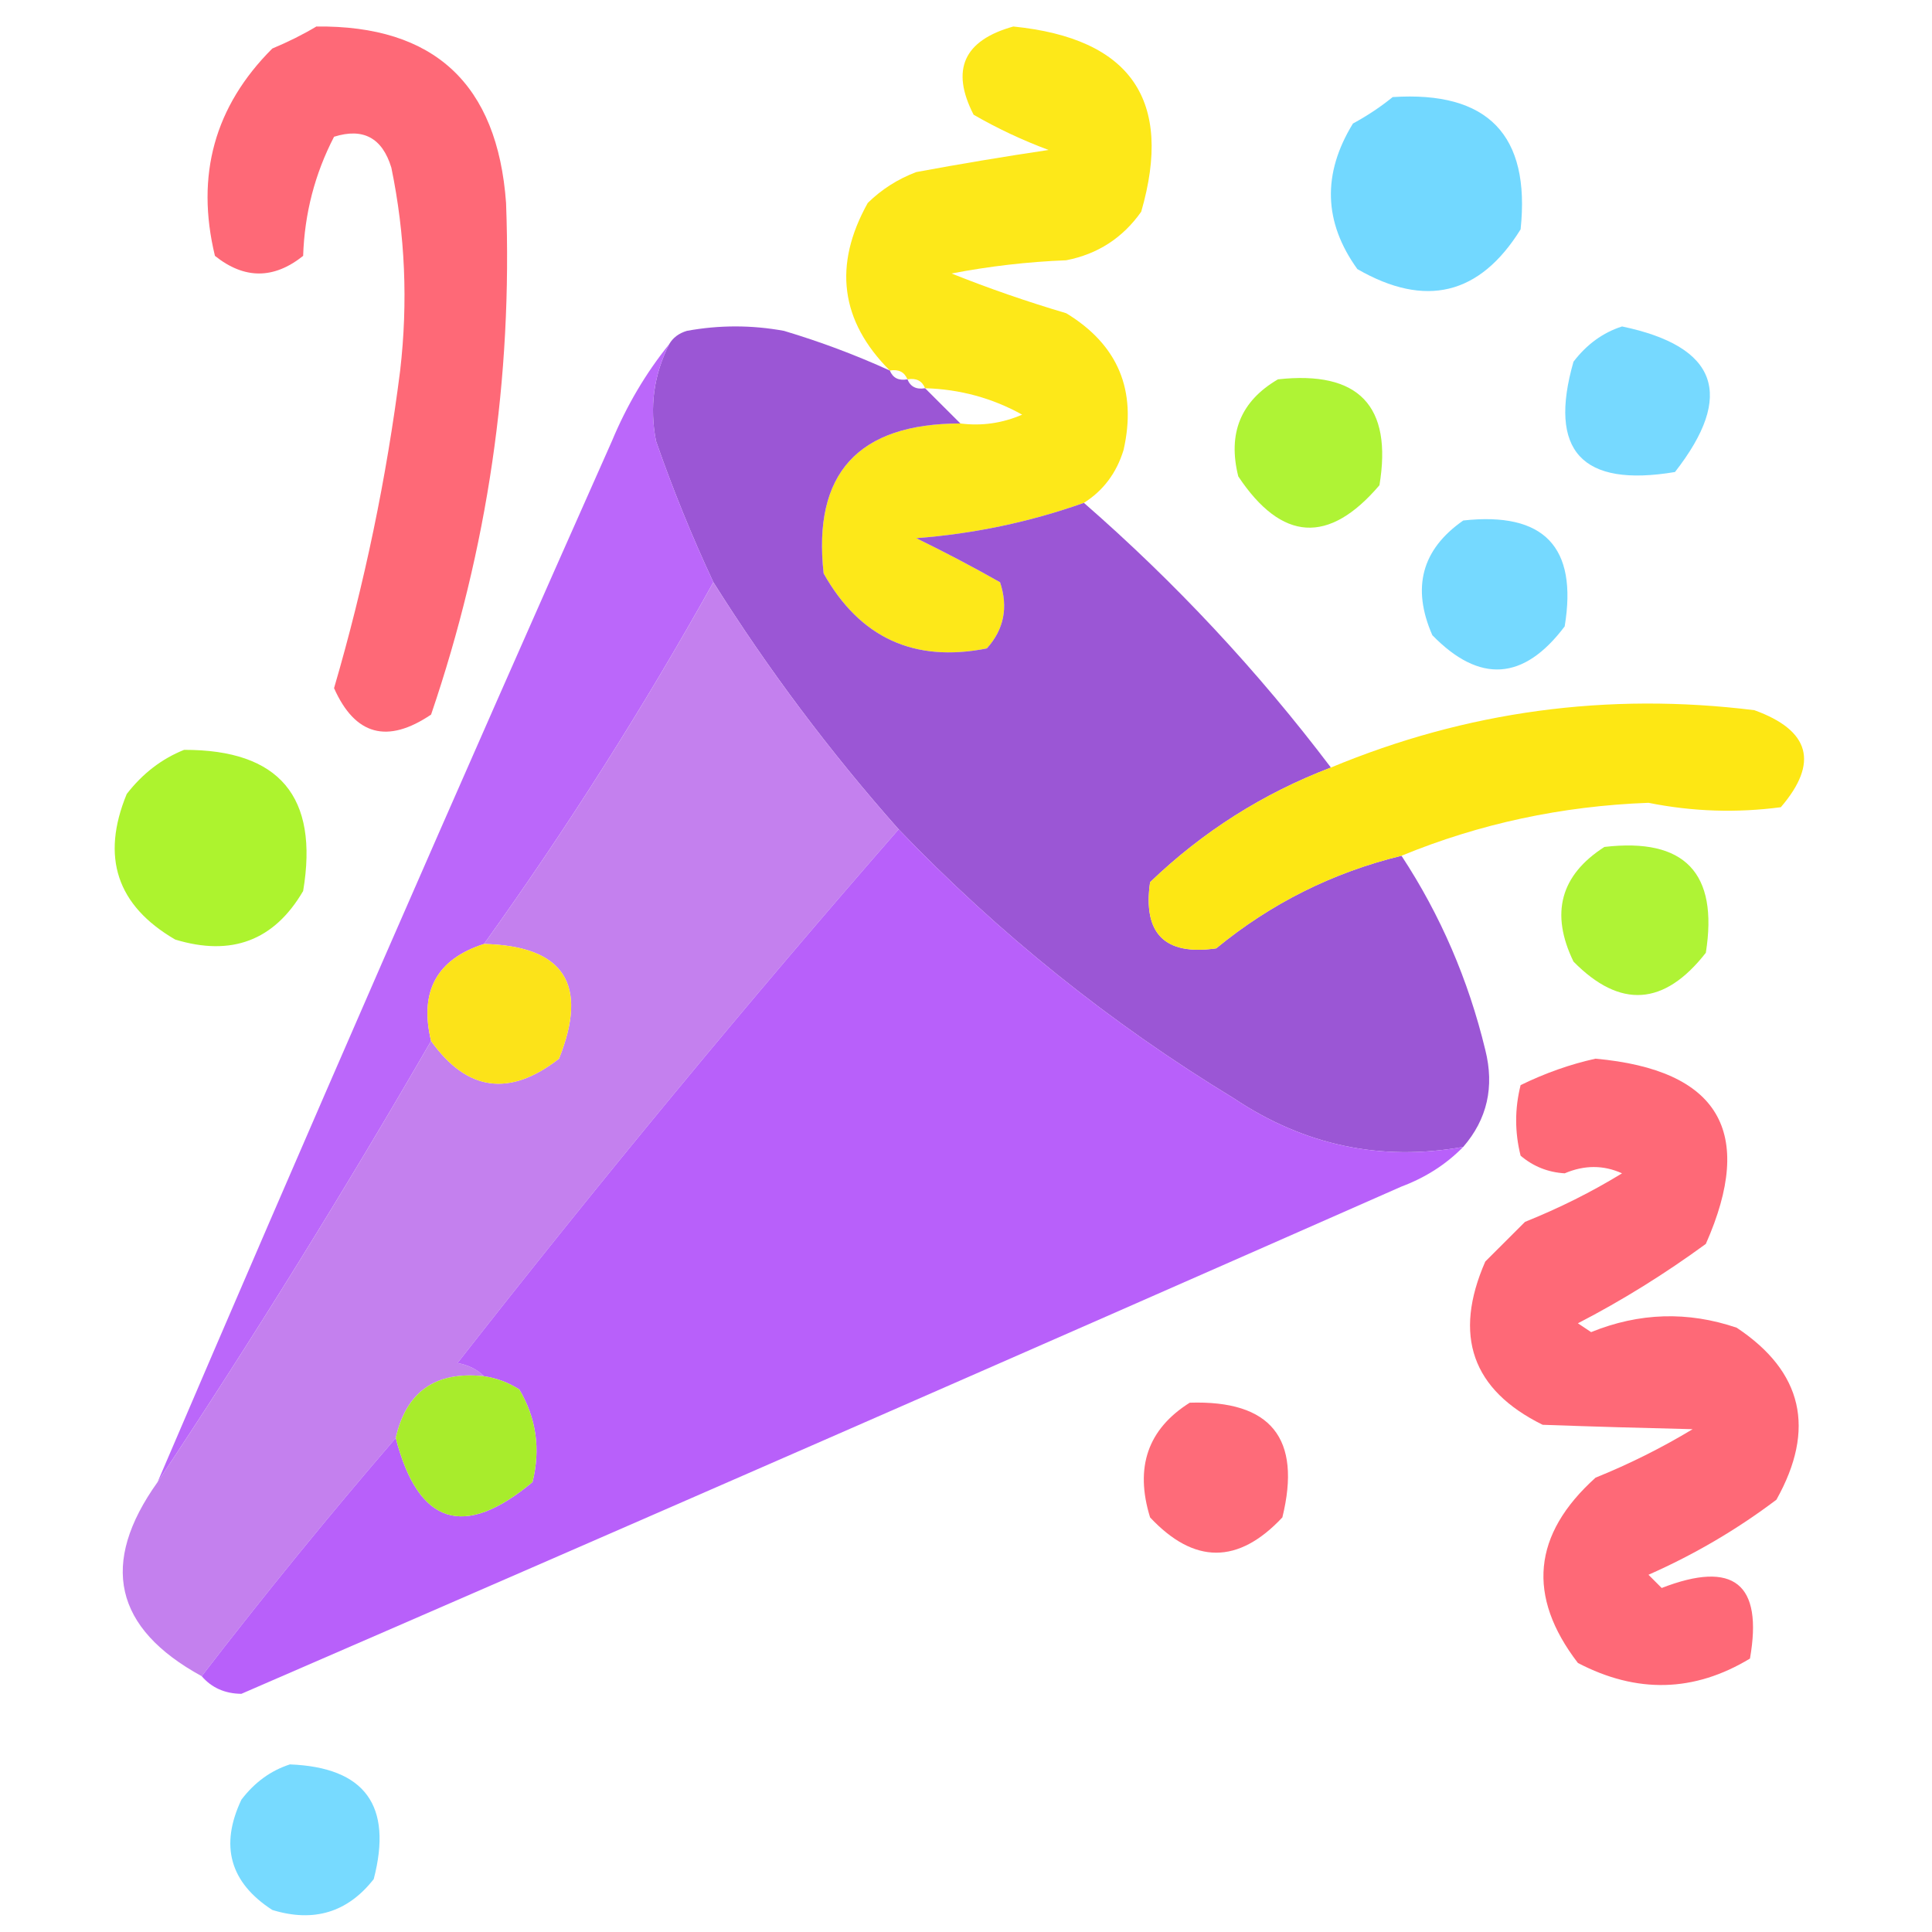
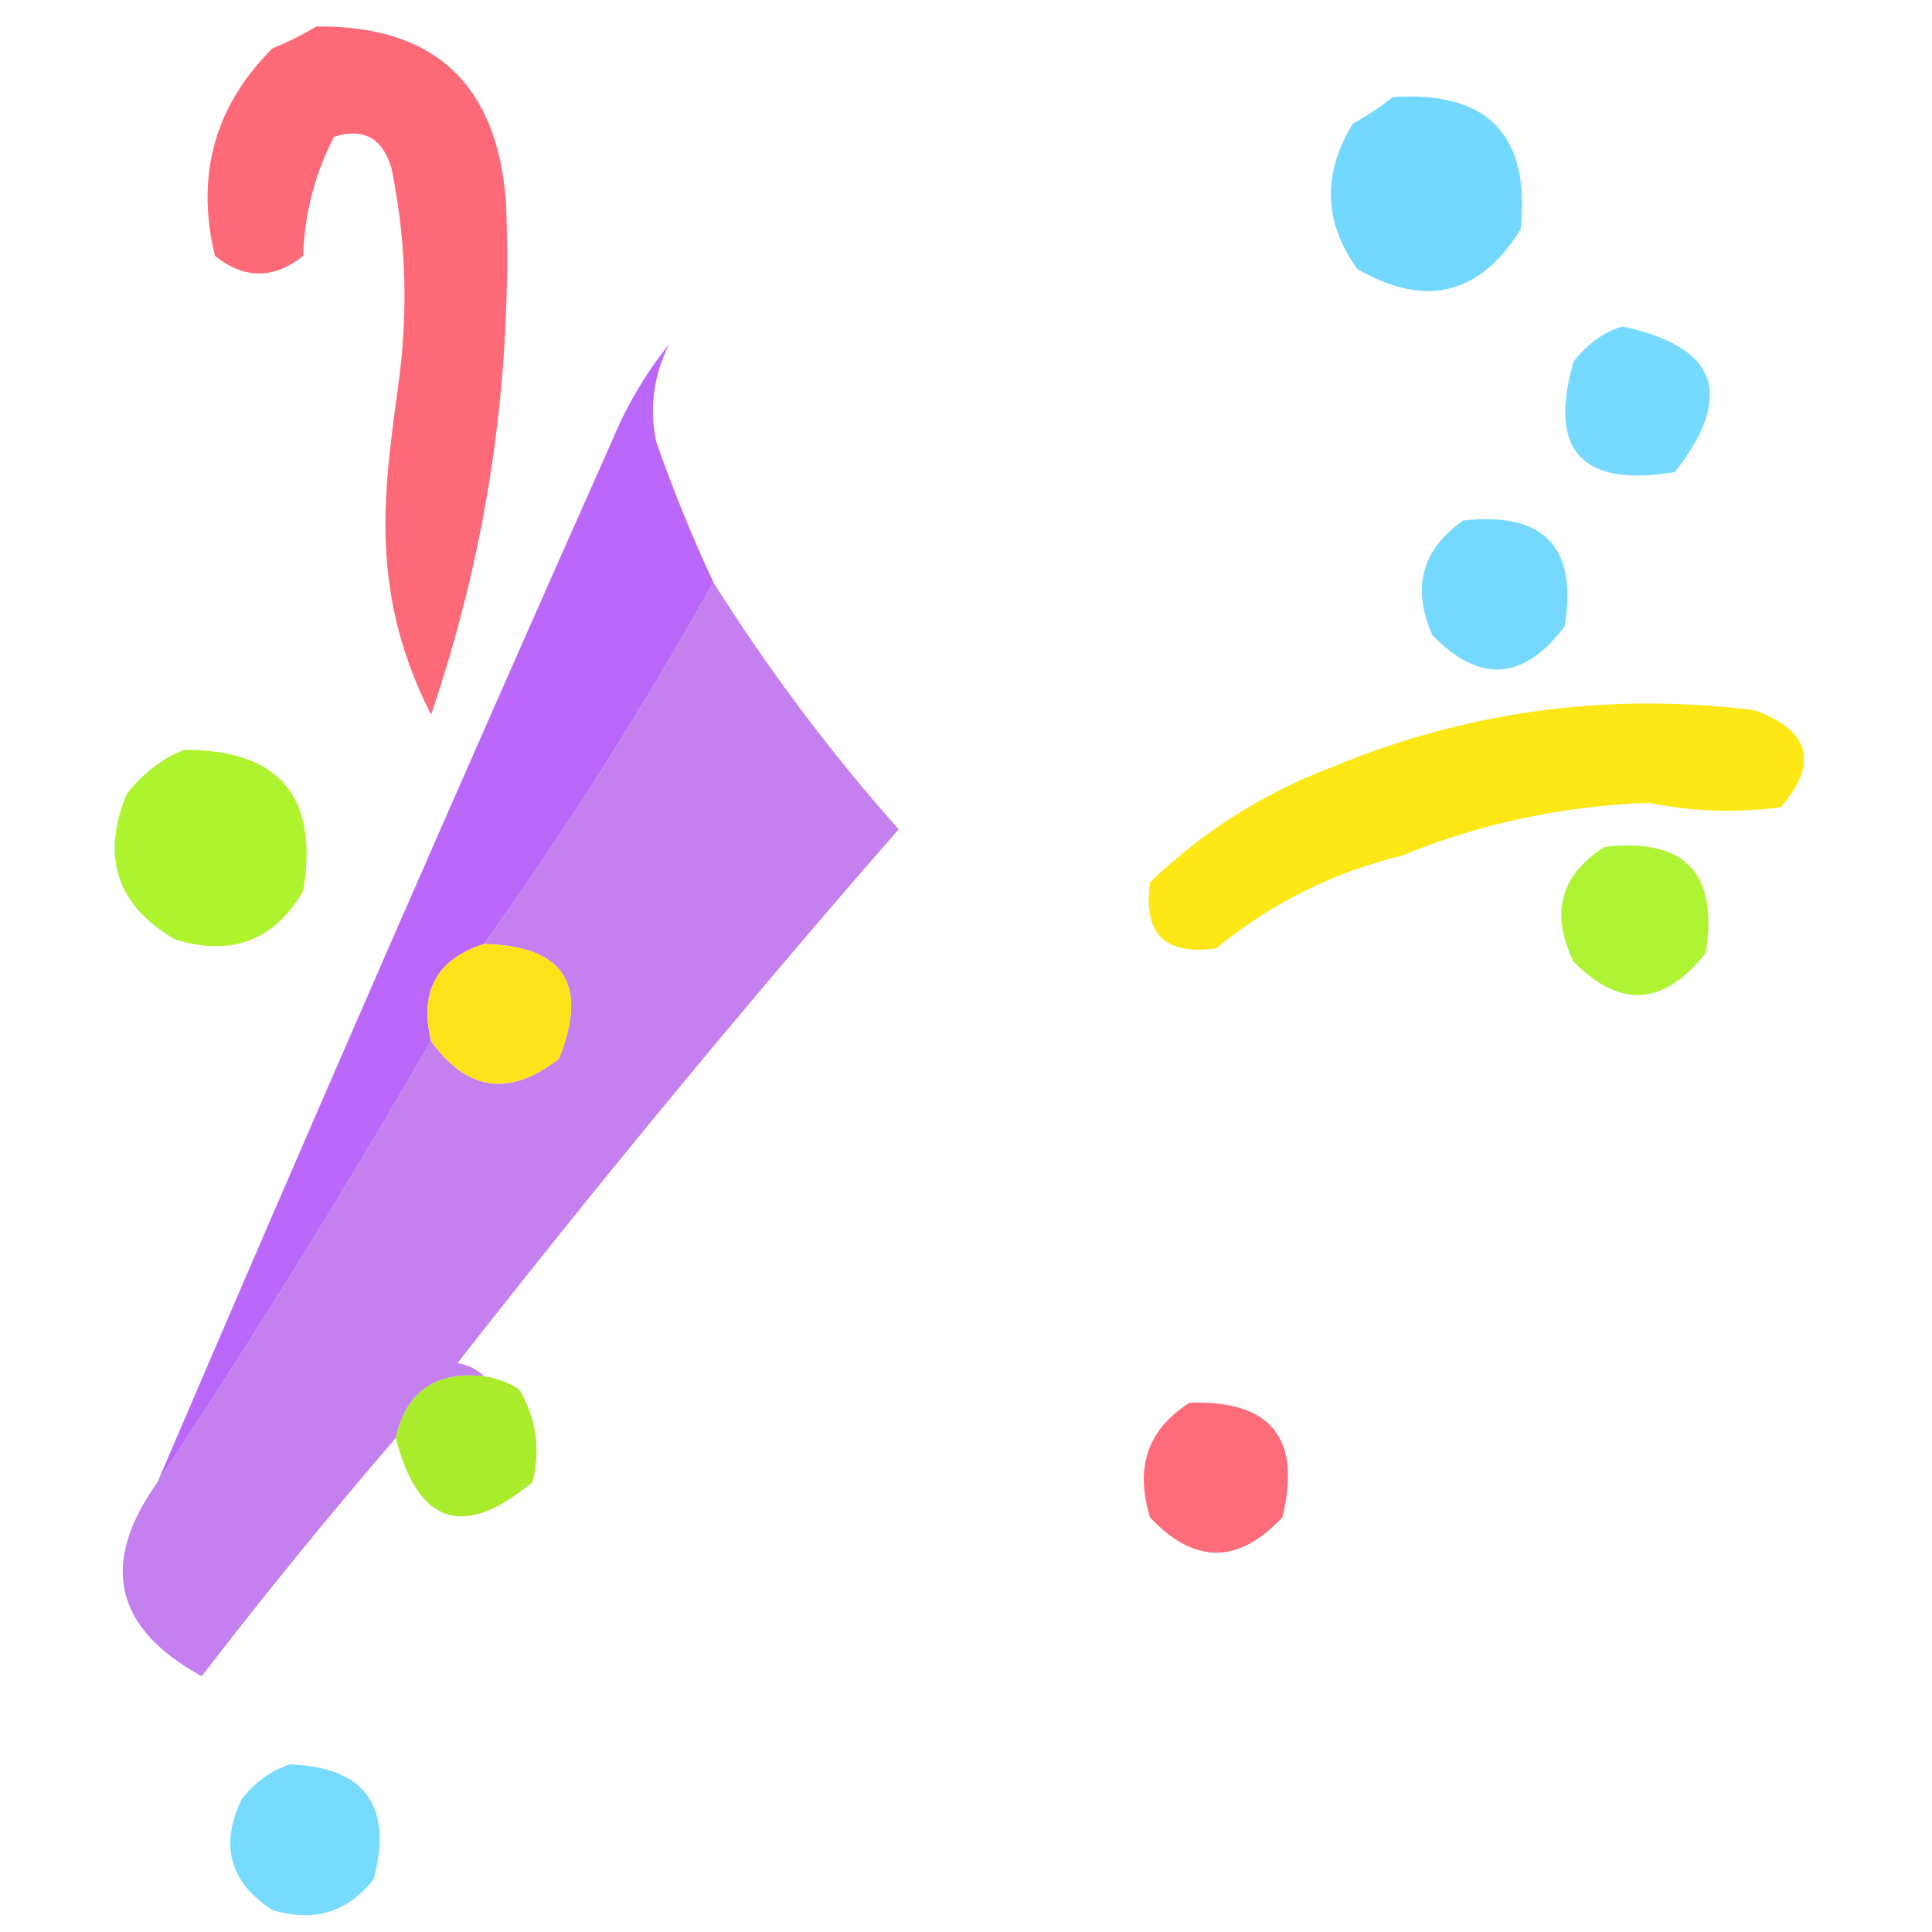
<svg xmlns="http://www.w3.org/2000/svg" width="32" height="32" viewBox="0 0 32 32" fill="none">
-   <path opacity="0.916" fill-rule="evenodd" clip-rule="evenodd" d="M5.24 0.439C7.192 0.417 8.239 1.391 8.382 3.361C8.491 6.261 8.077 9.086 7.14 11.836C6.415 12.325 5.88 12.179 5.533 11.398C6.037 9.673 6.402 7.919 6.628 6.137C6.759 5.005 6.711 3.885 6.482 2.777C6.332 2.283 6.015 2.113 5.533 2.265C5.215 2.879 5.044 3.537 5.021 4.238C4.534 4.627 4.047 4.627 3.56 4.238C3.237 2.904 3.554 1.759 4.51 0.804C4.775 0.693 5.018 0.572 5.24 0.439Z" fill="#FE5C6B" />
-   <path opacity="0.937" fill-rule="evenodd" clip-rule="evenodd" d="M17.953 8.329C17.058 8.646 16.133 8.841 15.176 8.914C15.648 9.144 16.111 9.387 16.564 9.644C16.702 10.06 16.629 10.425 16.345 10.74C15.143 10.979 14.242 10.565 13.642 9.498C13.458 7.843 14.213 7.015 15.907 7.014C16.261 7.059 16.602 7.01 16.93 6.868C16.436 6.593 15.9 6.447 15.322 6.43C15.273 6.307 15.175 6.258 15.03 6.283C14.98 6.161 14.883 6.112 14.738 6.137C13.919 5.318 13.797 4.392 14.373 3.361C14.603 3.136 14.871 2.965 15.176 2.85C15.904 2.715 16.634 2.593 17.368 2.484C16.933 2.322 16.519 2.127 16.126 1.9C15.743 1.155 15.962 0.668 16.784 0.439C18.73 0.635 19.437 1.658 18.902 3.507C18.596 3.941 18.181 4.209 17.66 4.311C17.022 4.336 16.389 4.409 15.761 4.53C16.375 4.776 17.008 4.995 17.66 5.188C18.517 5.709 18.834 6.464 18.61 7.452C18.494 7.833 18.275 8.125 17.953 8.329Z" fill="#FDE60A" />
+   <path opacity="0.916" fill-rule="evenodd" clip-rule="evenodd" d="M5.24 0.439C7.192 0.417 8.239 1.391 8.382 3.361C8.491 6.261 8.077 9.086 7.14 11.836C6.037 9.673 6.402 7.919 6.628 6.137C6.759 5.005 6.711 3.885 6.482 2.777C6.332 2.283 6.015 2.113 5.533 2.265C5.215 2.879 5.044 3.537 5.021 4.238C4.534 4.627 4.047 4.627 3.56 4.238C3.237 2.904 3.554 1.759 4.51 0.804C4.775 0.693 5.018 0.572 5.24 0.439Z" fill="#FE5C6B" />
  <path opacity="0.915" fill-rule="evenodd" clip-rule="evenodd" d="M23.067 1.608C24.645 1.505 25.351 2.236 25.186 3.799C24.51 4.887 23.609 5.106 22.482 4.457C21.923 3.681 21.899 2.878 22.409 2.046C22.651 1.915 22.87 1.768 23.067 1.608Z" fill="#66D5FF" />
-   <path opacity="0.981" fill-rule="evenodd" clip-rule="evenodd" d="M14.738 6.137C14.788 6.26 14.885 6.309 15.03 6.283C15.08 6.406 15.178 6.455 15.322 6.43C15.517 6.624 15.712 6.819 15.907 7.014C14.213 7.015 13.458 7.843 13.642 9.498C14.242 10.565 15.143 10.979 16.345 10.74C16.629 10.425 16.702 10.06 16.564 9.644C16.111 9.387 15.648 9.144 15.176 8.914C16.133 8.841 17.058 8.646 17.953 8.329C19.469 9.651 20.833 11.112 22.044 12.713C20.919 13.142 19.92 13.775 19.049 14.612C18.927 15.464 19.292 15.83 20.144 15.708C21.052 14.962 22.075 14.451 23.213 14.174C23.858 15.155 24.32 16.227 24.601 17.389C24.755 18.002 24.633 18.537 24.236 18.996C22.872 19.24 21.605 18.972 20.437 18.192C18.395 16.951 16.544 15.465 14.884 13.736C13.748 12.454 12.725 11.09 11.816 9.644C11.461 8.885 11.144 8.105 10.866 7.306C10.755 6.743 10.828 6.207 11.085 5.699C11.146 5.594 11.243 5.52 11.377 5.48C11.913 5.382 12.449 5.382 12.985 5.48C13.588 5.66 14.173 5.88 14.738 6.137Z" fill="#9A54D5" />
  <path opacity="0.893" fill-rule="evenodd" clip-rule="evenodd" d="M26.866 5.407C28.448 5.738 28.74 6.541 27.743 7.818C26.199 8.077 25.639 7.468 26.062 5.991C26.281 5.704 26.549 5.509 26.866 5.407Z" fill="#66D5FF" />
  <path opacity="0.94" fill-rule="evenodd" clip-rule="evenodd" d="M11.085 5.699C10.828 6.207 10.755 6.743 10.866 7.306C11.144 8.105 11.461 8.885 11.816 9.644C10.655 11.726 9.388 13.723 8.017 15.635C7.234 15.886 6.942 16.422 7.14 17.242C5.701 19.732 4.191 22.167 2.61 24.548C5.076 18.789 7.584 13.041 10.135 7.306C10.382 6.713 10.699 6.177 11.085 5.699Z" fill="#B75EFA" />
-   <path opacity="0.888" fill-rule="evenodd" clip-rule="evenodd" d="M21.167 6.283C22.505 6.136 23.066 6.721 22.848 8.037C22.009 9.021 21.23 8.972 20.51 7.891C20.331 7.179 20.55 6.643 21.167 6.283Z" fill="#A6F21D" />
  <path opacity="0.896" fill-rule="evenodd" clip-rule="evenodd" d="M24.236 8.621C25.574 8.474 26.134 9.058 25.916 10.375C25.238 11.275 24.507 11.324 23.724 10.521C23.379 9.733 23.549 9.1 24.236 8.621Z" fill="#66D5FF" />
  <path opacity="0.997" fill-rule="evenodd" clip-rule="evenodd" d="M11.816 9.644C12.725 11.09 13.748 12.454 14.884 13.736C12.374 16.612 9.939 19.559 7.578 22.576C7.759 22.61 7.905 22.683 8.017 22.795C7.216 22.707 6.729 23.047 6.555 23.818C5.45 25.1 4.379 26.415 3.341 27.763C1.89 26.97 1.646 25.898 2.61 24.548C4.191 22.167 5.701 19.732 7.14 17.242C7.735 18.076 8.441 18.173 9.259 17.535C9.753 16.301 9.339 15.668 8.017 15.635C9.388 13.723 10.655 11.726 11.816 9.644Z" fill="#C480EE" />
  <path opacity="0.946" fill-rule="evenodd" clip-rule="evenodd" d="M23.213 14.174C22.075 14.451 21.052 14.962 20.144 15.708C19.292 15.83 18.927 15.464 19.049 14.612C19.92 13.775 20.919 13.142 22.044 12.713C24.289 11.778 26.627 11.462 29.058 11.763C29.982 12.098 30.128 12.634 29.496 13.37C28.762 13.467 28.031 13.443 27.304 13.297C25.87 13.35 24.507 13.642 23.213 14.174Z" fill="#FDE608" />
  <path opacity="0.919" fill-rule="evenodd" clip-rule="evenodd" d="M3.049 12.42C4.627 12.416 5.284 13.195 5.021 14.758C4.542 15.578 3.836 15.846 2.902 15.562C1.936 15 1.668 14.197 2.099 13.151C2.362 12.811 2.679 12.568 3.049 12.42Z" fill="#A6F21D" />
-   <path opacity="0.982" fill-rule="evenodd" clip-rule="evenodd" d="M14.884 13.736C16.544 15.465 18.395 16.951 20.437 18.192C21.605 18.972 22.872 19.24 24.236 18.996C23.954 19.284 23.613 19.503 23.213 19.653C16.815 22.475 10.41 25.276 3.998 28.055C3.724 28.052 3.505 27.954 3.341 27.763C4.379 26.415 5.45 25.1 6.555 23.818C6.927 25.255 7.682 25.499 8.82 24.548C8.956 24.001 8.883 23.49 8.601 23.014C8.419 22.898 8.224 22.825 8.017 22.795C7.905 22.683 7.759 22.61 7.578 22.576C9.939 19.559 12.374 16.612 14.884 13.736Z" fill="#B75EFA" />
  <path opacity="0.893" fill-rule="evenodd" clip-rule="evenodd" d="M26.574 14.028C27.904 13.873 28.464 14.457 28.254 15.781C27.565 16.663 26.834 16.711 26.062 15.927C25.675 15.129 25.845 14.496 26.574 14.028Z" fill="#A6F21D" />
  <path fill-rule="evenodd" clip-rule="evenodd" d="M8.017 15.635C9.339 15.668 9.753 16.301 9.259 17.535C8.441 18.173 7.735 18.076 7.14 17.242C6.942 16.422 7.234 15.886 8.017 15.635Z" fill="#FCE319" />
-   <path opacity="0.916" fill-rule="evenodd" clip-rule="evenodd" d="M26.427 17.535C28.469 17.721 29.077 18.744 28.254 20.603C27.574 21.1 26.868 21.539 26.135 21.918C26.208 21.967 26.281 22.016 26.354 22.064C27.152 21.74 27.956 21.716 28.765 21.991C29.86 22.719 30.079 23.669 29.423 24.84C28.766 25.336 28.059 25.75 27.304 26.083C27.377 26.156 27.45 26.229 27.523 26.302C28.716 25.839 29.203 26.229 28.985 27.471C28.061 28.03 27.112 28.054 26.135 27.544C25.286 26.437 25.384 25.414 26.427 24.475C26.988 24.248 27.523 23.981 28.035 23.672C27.218 23.653 26.39 23.629 25.551 23.599C24.381 23.021 24.065 22.12 24.601 20.895C24.82 20.676 25.039 20.457 25.259 20.238C25.829 20.009 26.365 19.741 26.866 19.434C26.559 19.295 26.243 19.295 25.916 19.434C25.639 19.417 25.396 19.32 25.186 19.142C25.088 18.752 25.088 18.363 25.186 17.973C25.595 17.773 26.009 17.627 26.427 17.535Z" fill="#FE5C6B" />
  <path fill-rule="evenodd" clip-rule="evenodd" d="M8.017 22.795C8.224 22.825 8.419 22.898 8.601 23.014C8.883 23.49 8.956 24.001 8.82 24.548C7.681 25.499 6.926 25.255 6.555 23.818C6.729 23.047 7.216 22.707 8.017 22.795Z" fill="#A8EC2C" />
  <path opacity="0.904" fill-rule="evenodd" clip-rule="evenodd" d="M19.706 23.233C21.051 23.19 21.562 23.823 21.24 25.133C20.51 25.912 19.779 25.912 19.049 25.133C18.792 24.303 19.011 23.67 19.706 23.233Z" fill="#FE5C6B" />
  <path opacity="0.886" fill-rule="evenodd" clip-rule="evenodd" d="M4.802 29.224C6.045 29.273 6.508 29.906 6.19 31.124C5.758 31.675 5.198 31.846 4.51 31.635C3.808 31.18 3.638 30.571 3.998 29.809C4.217 29.521 4.485 29.326 4.802 29.224Z" fill="#66D5FF" />
</svg>